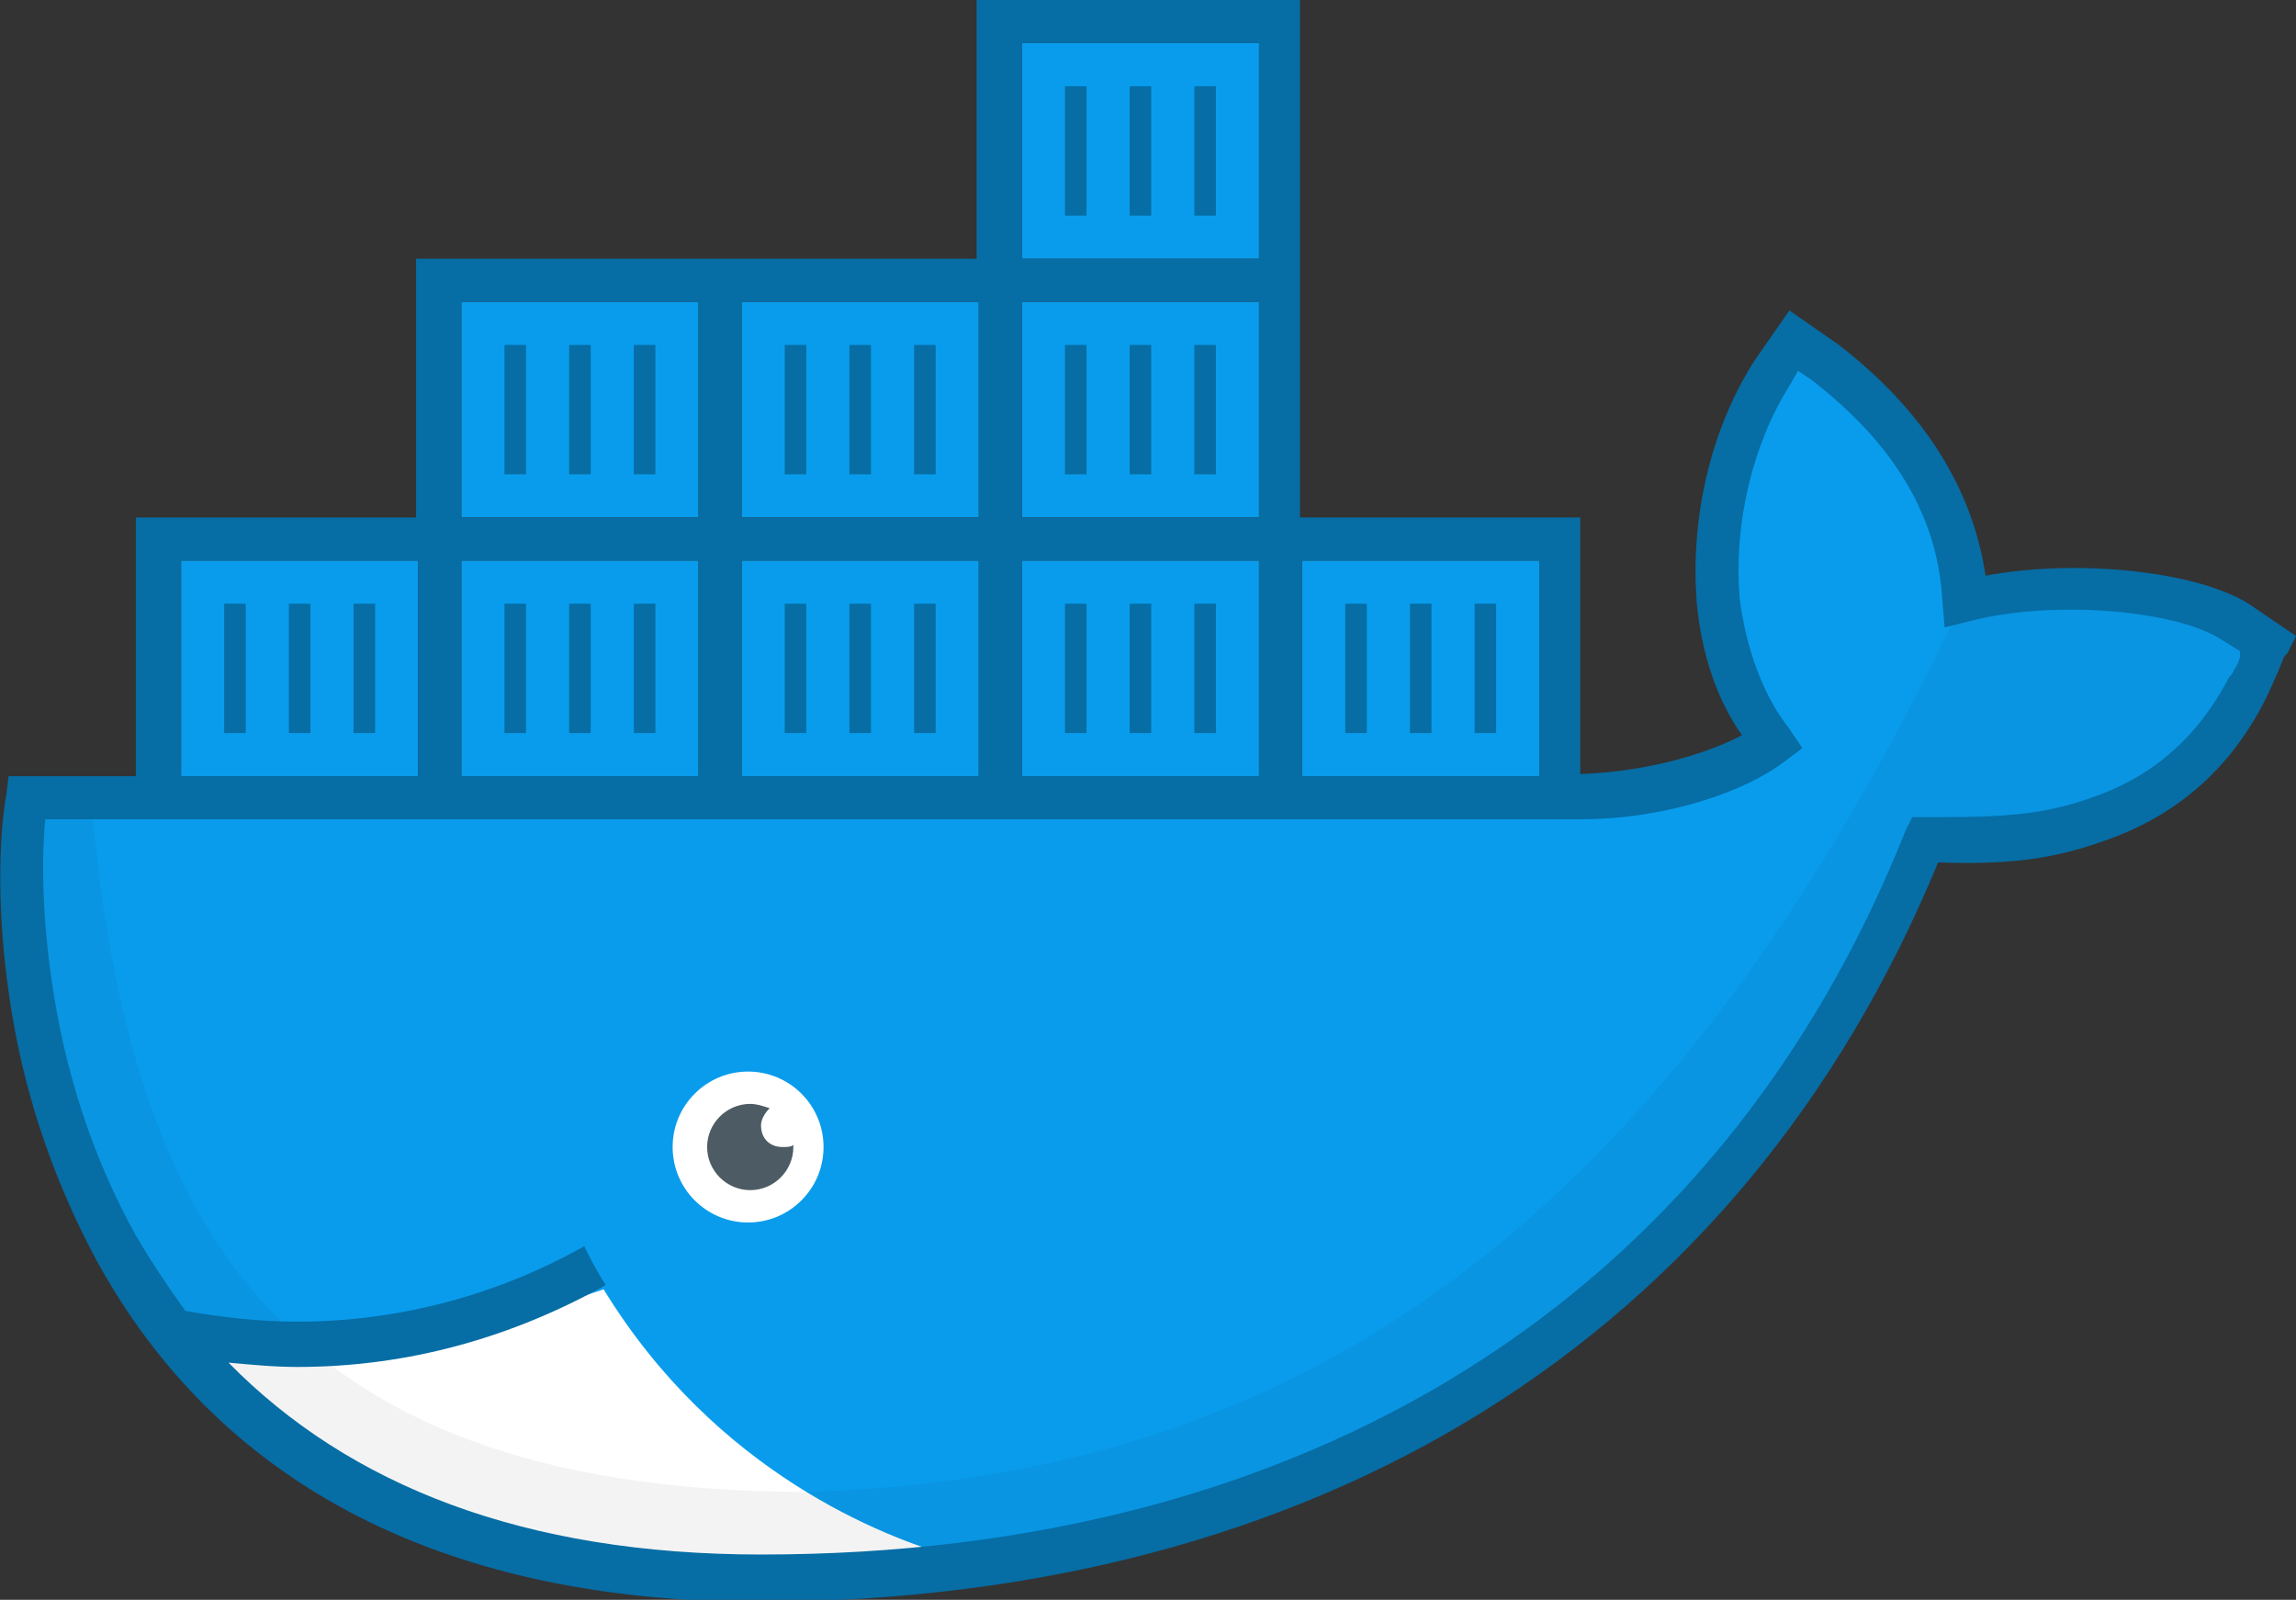
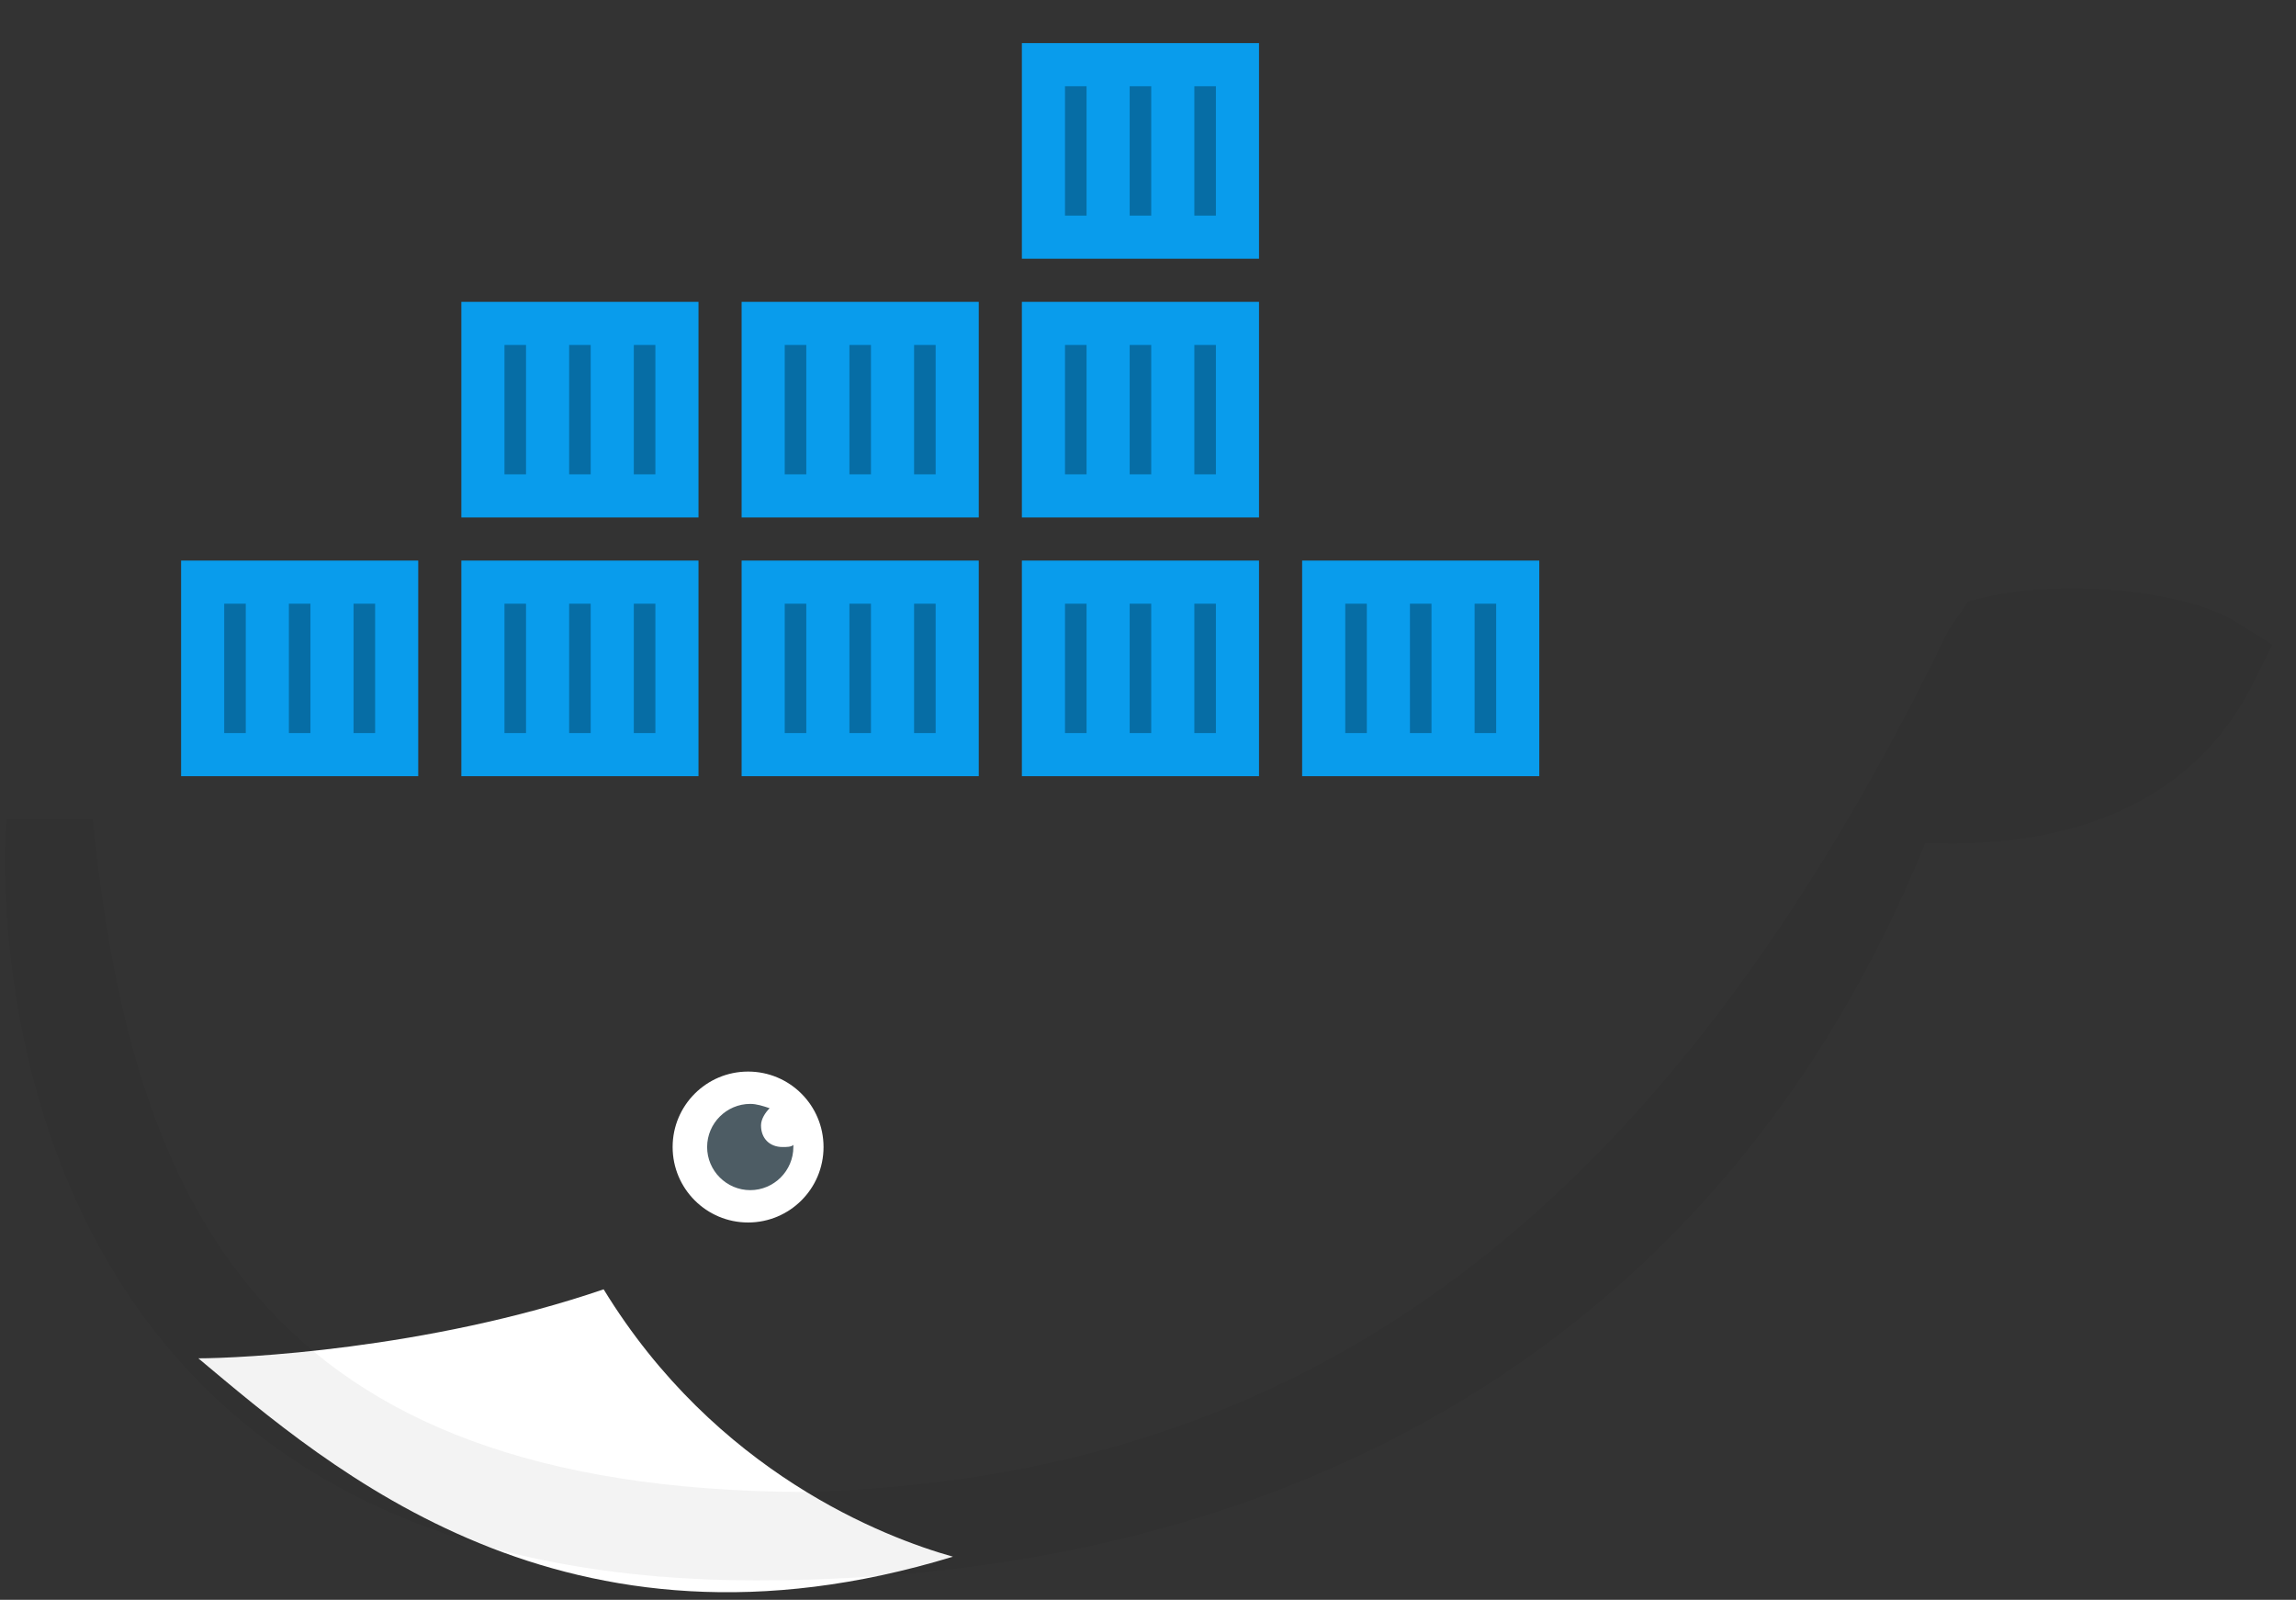
<svg xmlns="http://www.w3.org/2000/svg" viewBox="0 0 106.5 74.2">
  <rect x="0" y="0" width="106.5" height="74.2" fill="#333333" stroke="none" />
  <style>.st0{fill:#099cec}.st1{fill:#fff}.st4{fill:#066da5}</style>
  <path class="st0" d="M8.4 26h11v10h-11zm13 0h11v10h-11zm13 0h11v10h-11zm13 0h11v10h-11zm13 0h11v10h-11zm-39-12h11v10h-11zm13 0h11v10h-11zm13 0h11v10h-11zm0-12h11v10h-11z" />
-   <path class="st0" d="M104.1 29.1c-2.3-1.5-8.2-2.2-12.5-1-.2-4.3-2.4-7.9-6.5-11.1l-1.5-1-1 1.5c-2 3-2.8 7-2.5 10.6.2 2.2 1 4.7 2.5 6.5-1.1.9-4.7 2.6-9.5 2.5H1.6c-1.3 7.6.9 36.2 34 36.2 24.6 0 44.8-11 54-34.2 3 0 11.1.5 15-7 .1-.1 1-2 1-2l-1.5-1z" />
  <path id="Fill-21" class="st1" d="M28 59.8C19.8 62.6 11.1 63 9.2 63c6.1 5.1 17 14.7 35 9.2-3.2-.9-11-3.9-16.2-12.4z" />
  <ellipse id="Oval" class="st1" cx="34.7" cy="53.2" rx="3.5" ry="3.5" />
  <path d="M35.3 52.2c0-.3.2-.6.4-.8-.3-.1-.6-.2-.9-.2-1.1 0-2 .9-2 2s.9 2 2 2 2-.9 2-2v-.1c-.1.1-.3.1-.5.1-.6 0-1-.4-1-1z" fill="#4d5c64" />
  <path id="Shape_2_" d="M103.8 28.9c-2.3-1.5-8.4-2.2-12.5-1l-.9 1.3C77 56.9 60.2 68.6 37.3 69.2 12.3 69.1 6.1 56 4.3 38h-4c-.5 7.6 1.4 35.3 34.8 35.3 24.6 0 44.8-11 54.2-34.2 3.1.1 11.6.1 15.3-7.6l.8-1.6-1.6-1z" opacity=".05" />
-   <path class="st4" d="M92.1 26.7c-.6-4-2.8-7.6-6.8-10.7L83 14.4l-1.6 2.3c-2 3.1-3 7.2-2.7 11.2.2 2.3.9 4.5 2.1 6.2-1.7.9-4.5 1.7-7.5 1.8V24h-13V0h-15v12h-26v12h-13v12H.4l-.1.8c-.4 2.3-.4 5.7.1 9.2.6 4.4 2 8.6 4.1 12.5 5.5 10 15.6 15.8 30.8 15.8 25.7-.1 45.4-12 54.6-34.3 3.1.1 5.2-.1 7.7-1 3.2-1.1 5.8-3.2 7.5-6.6.1-.2.2-.4.5-1.1.1-.2.2-.5.3-.7 0-.1.1-.2.2-.3l.4-.8-2.2-1.5c-2.4-1.5-7.9-2.1-12.2-1.3zM58.4 36h-11V26h11v10zm-13 0h-11V26h11v10zm-13 0h-11V26h11v10zm39-10v10h-11V26h11zm-13-2h-11V14h11v10zm-11-22h11v10h-11V2zm-13 12h11v10h-11V14zm-13 0h11v10h-11V14zm-13 12h11v10h-11V26zm95.5 4.5c-.1.3-.2.5-.3.6 0 .1-.1.2-.2.3-1.5 2.9-3.7 4.7-6.4 5.6-2.2.8-4.2.9-7.1.9h-1.2l-.3.6c-8.7 21.9-27.9 33.6-53.1 33.6-11 0-19.1-3.2-24.7-8.9 1.1.1 2.1.2 3.2.2 5.2 0 10-1.4 14.3-3.8-.4-.6-.7-1.2-1-1.8-3.9 2.2-8.5 3.5-13.3 3.5-1.8 0-3.5-.2-5.2-.5-.8-1.1-1.6-2.3-2.3-3.5-2-3.6-3.3-7.6-3.9-11.8-.4-2.7-.5-5.5-.3-7.5h71.2c4 0 7.7-1.3 9.5-2.7l.8-.6-.6-.9c-1.2-1.5-2-3.7-2.3-6-.3-3.5.6-7.2 2.3-9.9l.4-.7.6.4c3.9 3 5.9 6.4 6.1 10.3l.1 1.2 1.2-.3c3.9-1 9.6-.5 11.7.9l.8.5v.3z" />
  <path class="st4" d="M10.4 28h1v6h-1zm3 0h1v6h-1zm3 0h1v6h-1zm7 0h1v6h-1zm3 0h1v6h-1zm3 0h1v6h-1zm7 0h1v6h-1zm3 0h1v6h-1zm3 0h1v6h-1zm7 0h1v6h-1zm3 0h1v6h-1zm3 0h1v6h-1zm7 0h1v6h-1zm3 0h1v6h-1zm3 0h1v6h-1zm-42-12h1v6h-1zm3 0h1v6h-1zm7 0h1v6h-1zm3 0h1v6h-1zm3 0h1v6h-1zm7 0h1v6h-1zm3 0h1v6h-1zm3 0h1v6h-1zm-3-12h1v6h-1zm-3 0h1v6h-1zm6 0h1v6h-1zm-32 12h1v6h-1z" />
</svg>